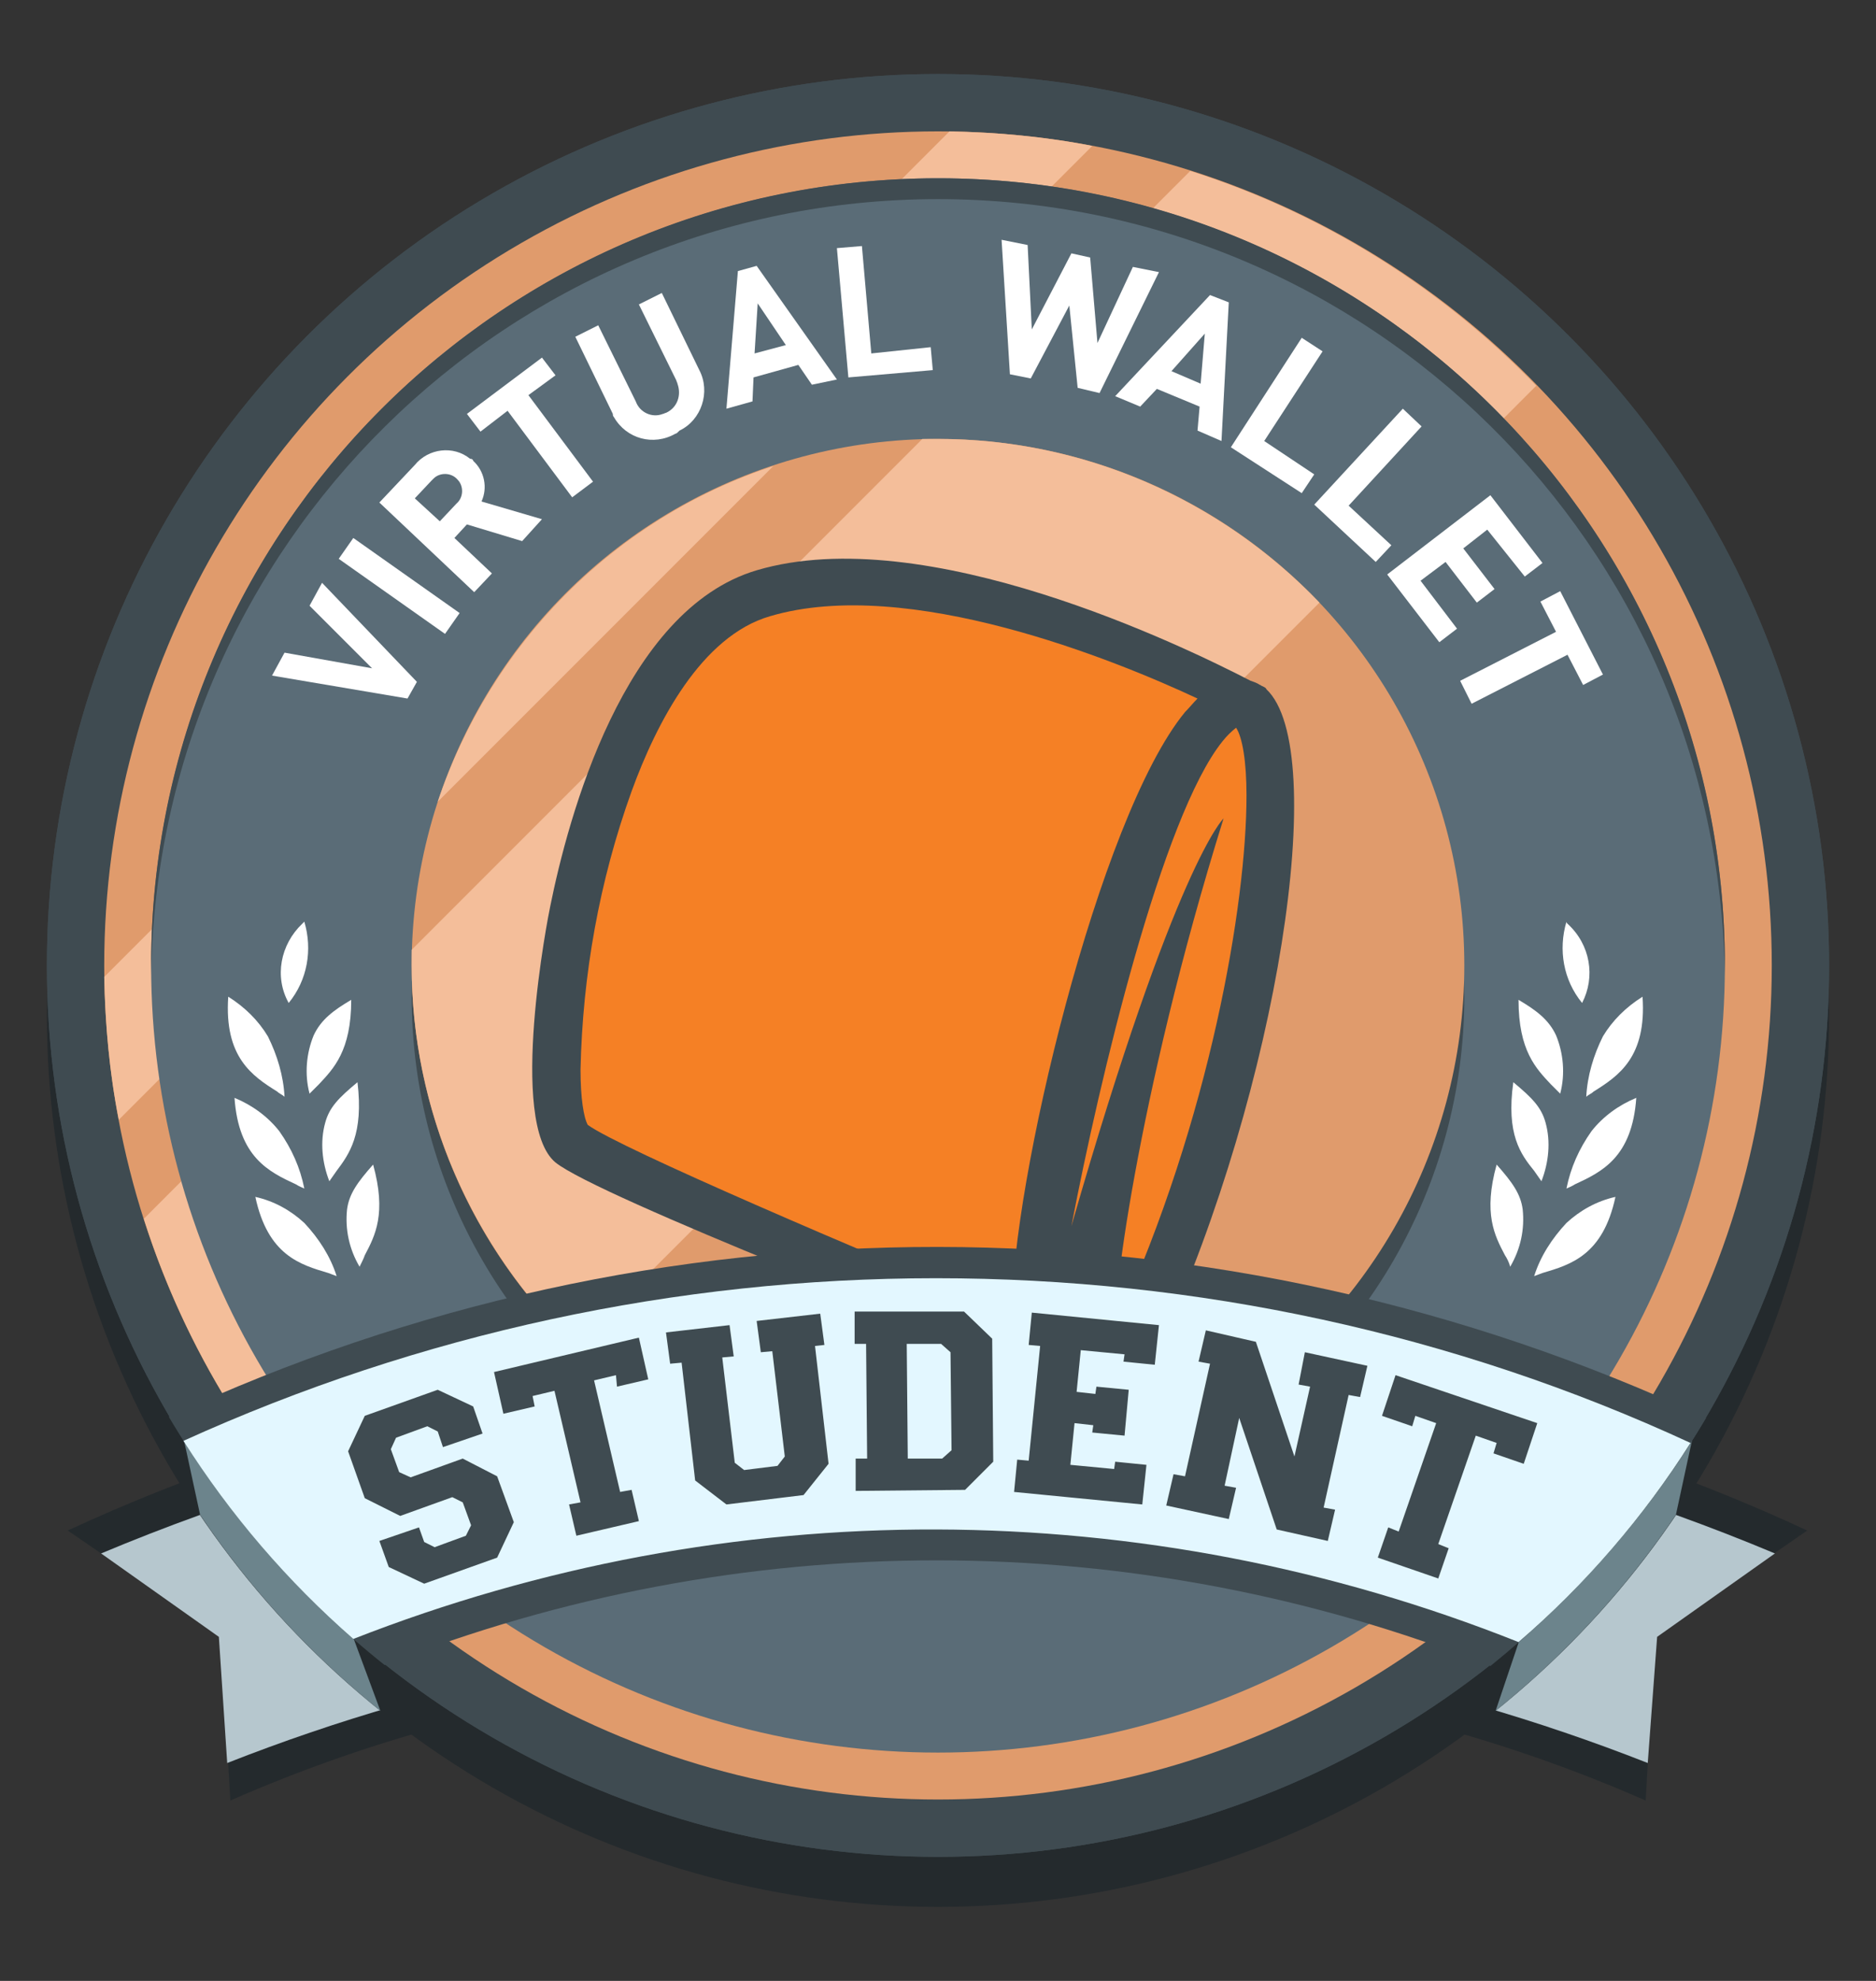
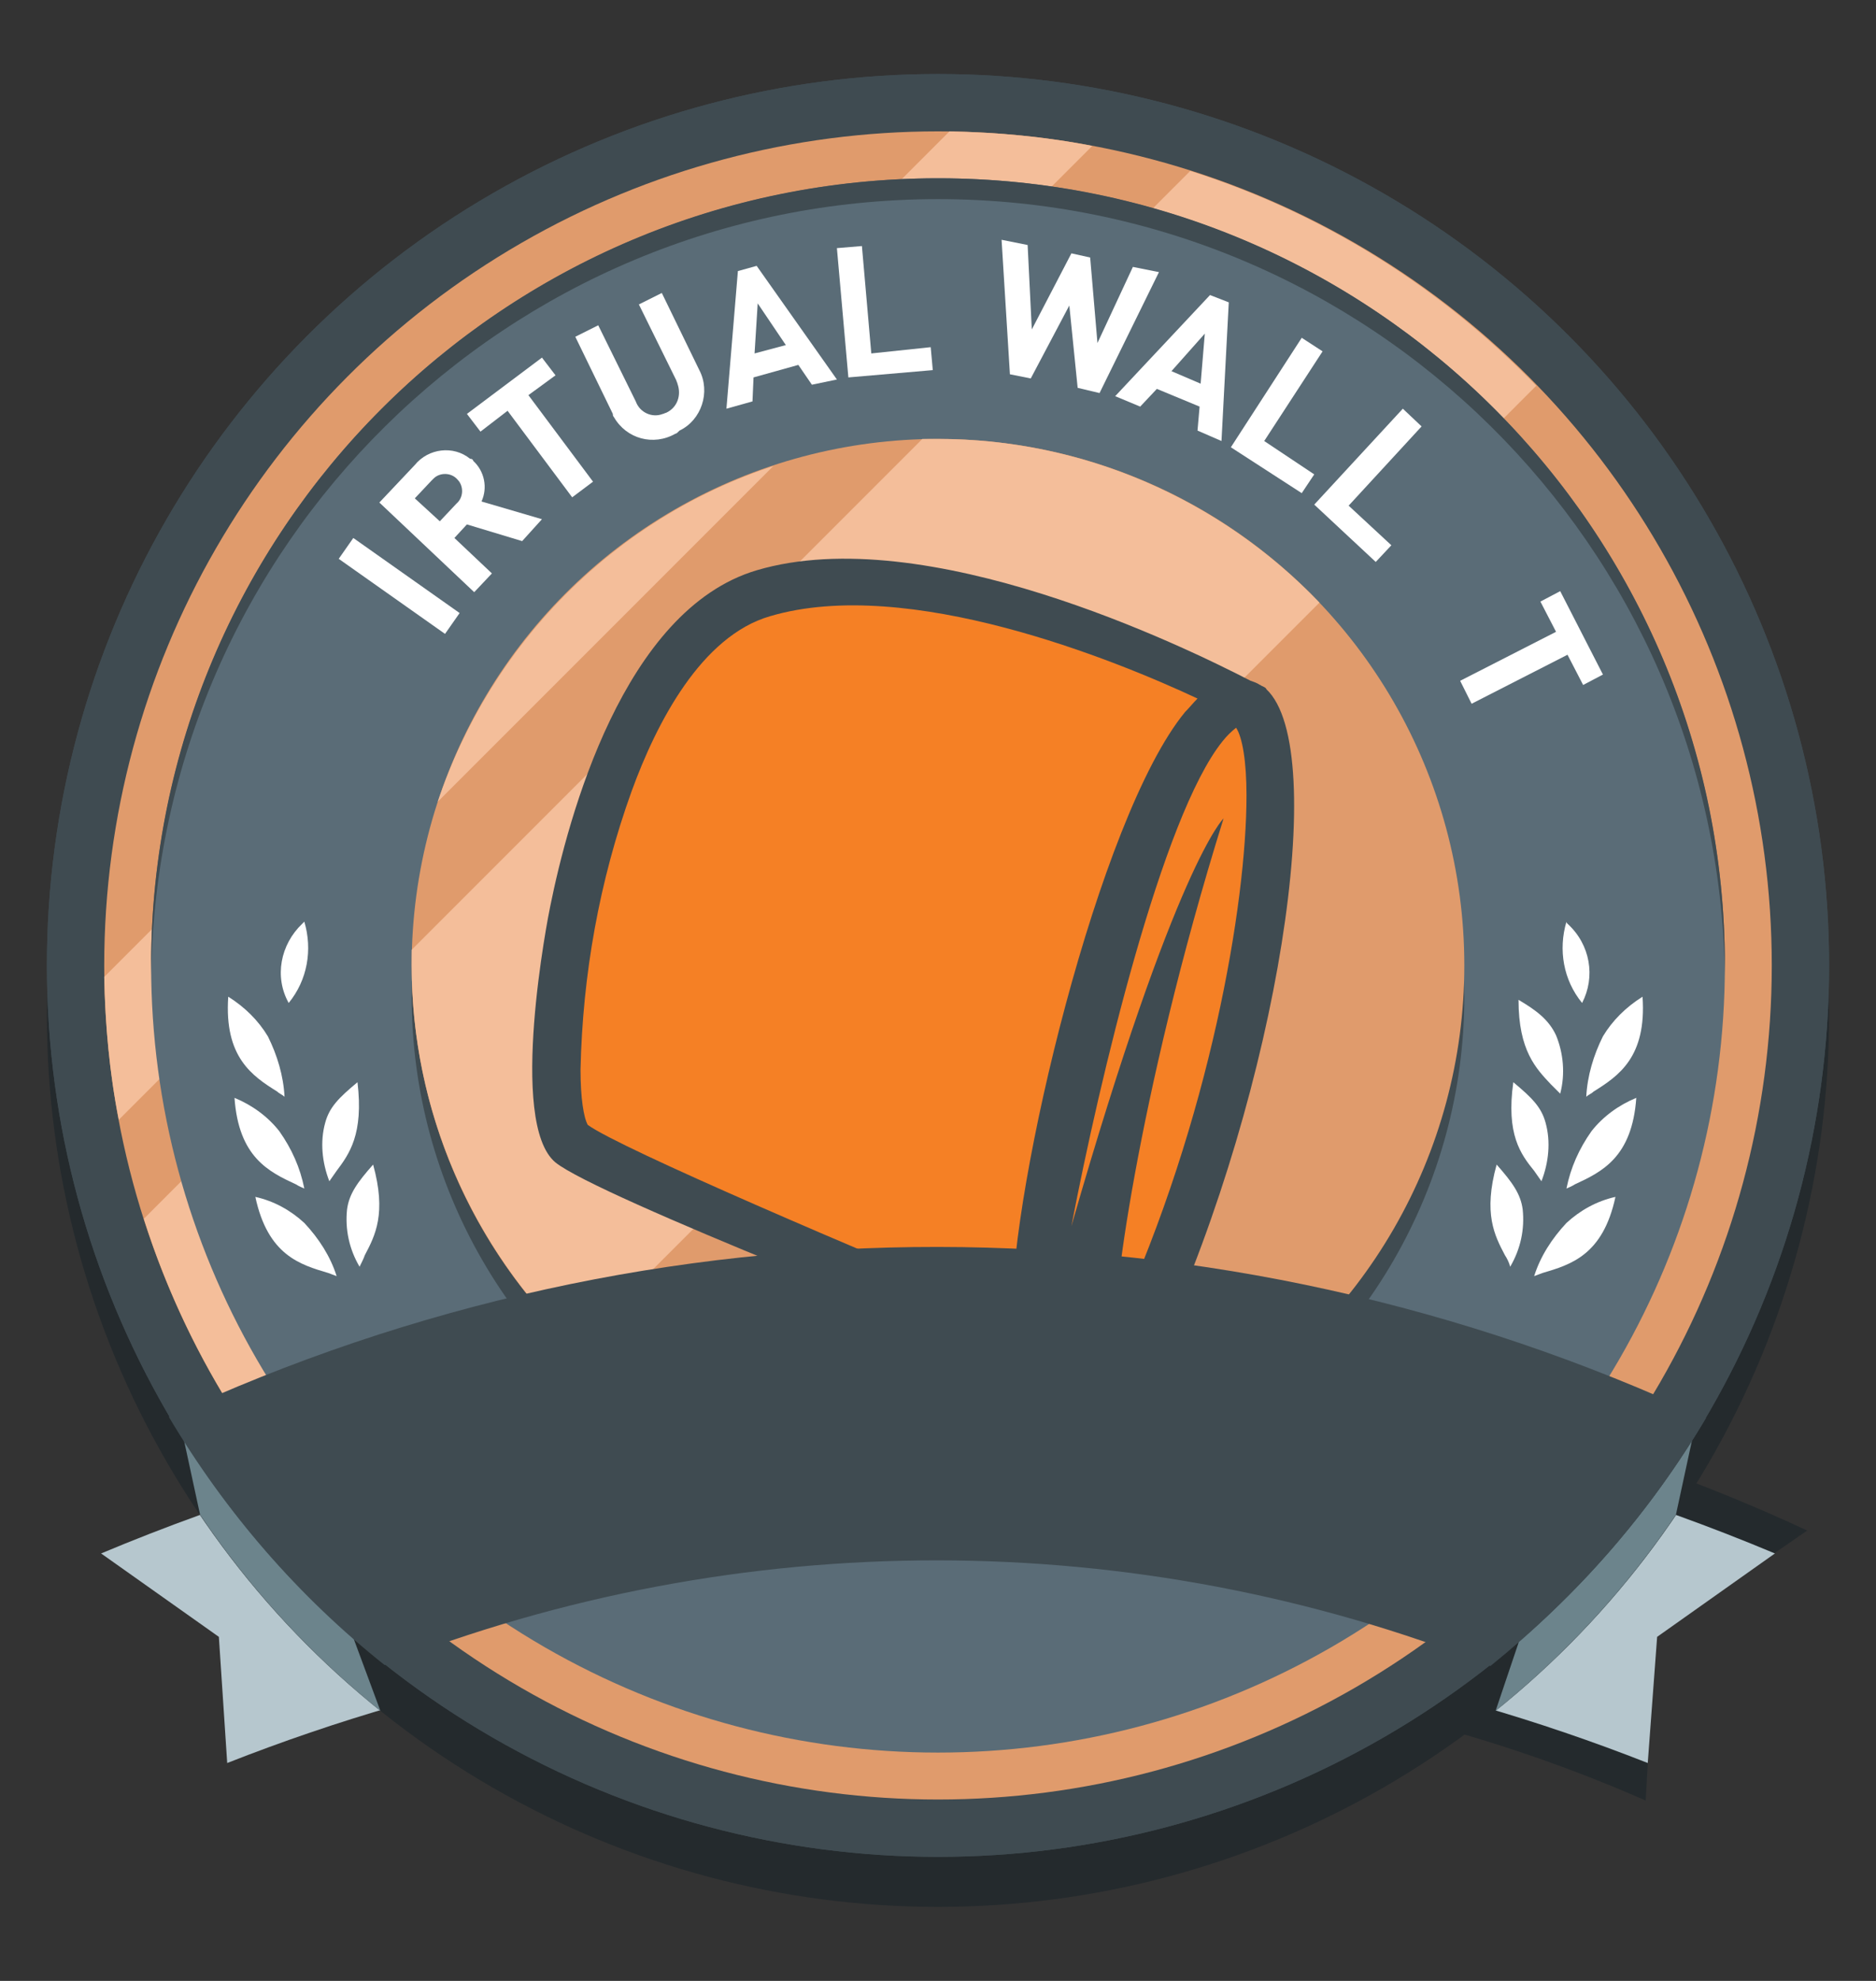
<svg xmlns="http://www.w3.org/2000/svg" version="1.1" id="Layer_1" x="0px" y="0px" width="180px" height="190px" viewBox="0 0 180 190" style="enable-background:new 0 0 180 190;" xml:space="preserve">
  <rect x="0" y="0" width="180" height="190" fill="#333333" stroke="none" />
  <style type="text/css">
	.st0{fill:#242A2D;}
	.st1{fill:#B6C7CE;}
	.st2{fill:#6C848C;}
	.st3{fill:#3F4B51;}
	.st4{fill:#E09B6C;}
	.st5{fill:#F4BE9A;}
	.st6{fill:#5A6C77;}
	.st7{fill:#FFFFFF;}
	.st8{fill:#F58025;}
	.st9{fill:#E3F7FF;}
</style>
  <g>
    <path class="st0" d="M99.9,130.6c-2.7,0-5.3,0.3-8,0.8c-0.6-0.1-1.3-0.3-1.9-0.4v30.5h26.3c14.3,1.6,28.4,5.4,41.6,11.2l0.9-15.8   l14.6-10.1C150.4,136.1,125.3,130.6,99.9,130.6z" />
    <path class="st1" d="M91.9,133.4c-0.6,0-1.3,0-1.9,0v23.2c0.6,0,1.3,0,1.9,0c22.7-0.1,45.1,4.2,66.2,12.5L159,157l11.3-8   C145.5,138.6,118.8,133.4,91.9,133.4z" />
-     <path class="st0" d="M80.1,130.6c2.7,0,5.3,0.3,8,0.8c0.6-0.1,1.3-0.3,1.9-0.4v30.5H63.7c-14.3,1.6-28.4,5.4-41.6,11.2l-0.9-15.8   L6.5,146.8C29.6,136.1,54.7,130.6,80.1,130.6z" />
    <path class="st1" d="M88,133.4c0.6,0,1.3,0,1.9,0v23.2c-0.6,0-1.3,0-1.9,0c-22.7-0.1-45.1,4.2-66.2,12.5L21,157l-11.3-8   C34.5,138.6,61.1,133.4,88,133.4z" />
    <circle class="st0" cx="90" cy="97.4" r="85.5" />
    <path class="st2" d="M162.4,137.9l0.9-5.9l-16.8,23.2l-3,8.9c6.7-5.4,12.5-11.7,17.3-18.8L162.4,137.9z" />
    <path class="st2" d="M17.6,137.9l-0.9-5.9l16.5,23.2l3.3,8.9c-6.7-5.4-12.5-11.7-17.3-18.8L17.6,137.9z" />
    <circle class="st3" cx="90" cy="92.6" r="85.5" />
    <circle class="st3" cx="90" cy="92.6" r="85.5" />
    <circle class="st4" cx="90" cy="92.6" r="80" />
-     <path class="st5" d="M114.2,16.4L13.8,116.9c4,12.6,11.1,24,20.6,33.2L147.4,37C138.2,27.5,126.8,20.4,114.2,16.4z" />
+     <path class="st5" d="M114.2,16.4L13.8,116.9c4,12.6,11.1,24,20.6,33.2L147.4,37C138.2,27.5,126.8,20.4,114.2,16.4" />
    <path class="st5" d="M10,93.7c0.1,4.6,0.5,9.2,1.4,13.7L104.8,14c-4.5-0.9-9.1-1.3-13.7-1.4L10,93.7z" />
    <circle class="st6" cx="90" cy="92.6" r="75.5" />
    <path class="st3" d="M90,19.1c41.3,0,74.9,33.2,75.5,74.5c0-0.3,0-0.7,0-1c0-41.7-33.8-75.5-75.5-75.5S14.5,50.9,14.5,92.6   c0,0.3,0,0.7,0,1C15.1,52.3,48.7,19.1,90,19.1z" />
    <circle class="st3" cx="90" cy="95.6" r="50.5" />
    <circle class="st4" cx="90" cy="92.6" r="50.5" />
-     <path class="st7" d="M39.1,67l-13-2.2l1.2-2.2l8.4,1.5l-6-6l1.2-2.2l9.1,9.5L39.1,67z" />
    <path class="st7" d="M42.7,60.8l-10.2-7.2l1.4-2l10.2,7.2L42.7,60.8z" />
    <path class="st7" d="M45.4,44.2c1.1,1,1.4,2.6,0.8,3.9l5.8,1.7l-1.9,2.1l-5.3-1.6l-1.2,1.3l3.6,3.4l-1.7,1.8l-9.1-8.6l3.4-3.6   c1.3-1.6,3.7-1.9,5.3-0.6C45.3,44,45.4,44.1,45.4,44.2z M42.2,50l1.6-1.7c0.7-0.6,0.7-1.7,0.1-2.3c-0.6-0.7-1.7-0.7-2.3-0.1   c-0.1,0.1-0.1,0.1-0.2,0.2l-1.6,1.7L42.2,50z" />
    <path class="st7" d="M50.7,37.9l6.2,8.3l-2,1.5l-6.2-8.3l-2.6,2l-1.3-1.7l7.2-5.4l1.3,1.7L50.7,37.9z" />
    <path class="st7" d="M64.8,41.6c-2.1,1.2-4.7,0.5-5.9-1.6c-0.1-0.1-0.1-0.2-0.1-0.3l-3.6-7.4l2.2-1.1l3.6,7.3   c0.4,1.1,1.6,1.6,2.6,1.2c0.1,0,0.2-0.1,0.3-0.1c1.1-0.5,1.5-1.7,1.1-2.8c0-0.1-0.1-0.2-0.1-0.3l-3.6-7.3l2.2-1.1l3.6,7.4   c1.1,2.1,0.2,4.8-1.9,5.8C65,41.5,64.9,41.6,64.8,41.6z" />
    <path class="st7" d="M77.9,36.9l-1.3-1.9l-4.3,1.2l-0.1,2.3l-2.5,0.7l1.1-13.2l1.8-0.5l7.7,10.9L77.9,36.9z M75.4,33.1l-2.7-4   l-0.3,4.8L75.4,33.1z" />
    <path class="st7" d="M89.3,33.3l0.2,2.2l-8.1,0.7l-1.1-12.4l2.4-0.2l0.9,10.3L89.3,33.3z" />
    <path class="st7" d="M103.4,37.2l-0.8-7.9l-3.7,7l-2-0.4L96.1,23l2.5,0.5l0.4,8.1l3.8-7.3l1.8,0.4l0.7,8.2l3.4-7.3l2.5,0.5   l-5.7,11.6L103.4,37.2z" />
    <path class="st7" d="M114.9,41.3l0.2-2.3l-4.1-1.7l-1.6,1.7l-2.4-1l9.1-9.7l1.8,0.7l-0.7,13.3L114.9,41.3z M115.2,36.8l0.4-4.8   l-3.2,3.6L115.2,36.8z" />
    <path class="st7" d="M126.1,45.5l-1.2,1.8l-6.8-4.4l6.8-10.5l2,1.3l-5.6,8.6L126.1,45.5z" />
    <path class="st7" d="M133.5,52.3l-1.5,1.6l-5.9-5.5l8.5-9.2l1.8,1.7l-7,7.6L133.5,52.3z" />
-     <path class="st7" d="M142.7,50.8l-2.3,1.8l3,3.9l-1.7,1.3l-3-3.9l-2.4,1.8l3.5,4.6l-1.7,1.3l-5-6.5l9.9-7.6l5,6.5l-1.7,1.3   L142.7,50.8z" />
    <path class="st7" d="M150.4,62.8l-9.2,4.7l-1.1-2.2l9.2-4.7l-1.5-2.9l1.9-1l4.1,8l-1.9,1L150.4,62.8z" />
    <path class="st5" d="M74.2,44.7c-15.2,5-27.1,17-32.2,32.2L74.2,44.7z" />
    <path class="st5" d="M90,42.1c-0.5,0-1,0-1.5,0L39.5,91.1c0,0.5,0,1,0,1.5c0,13.8,5.7,27,15.7,36.6l71.4-71.4   C117,47.8,103.8,42.1,90,42.1z" />
    <path class="st8" d="M117.5,66.5c0,0-28.5-10.8-29.5-10.8H74.2l-8.8,4.9l-6.9,11.8l-3.9,12.8l-1,16.7v5.9l3.9,2.9   c0,0,30.5,12.8,30.5,13.8s6.9,3.9,7.9,3.9s5.9-2.9,5.9-2.9l2,2.9h2.9l3.9-5.9c0,0,7.9-23.6,7.9-24.6s2.9-21.6,2.9-21.6l-1-6.9   L117.5,66.5z" />
    <path class="st3" d="M121.5,66.1L121.5,66.1c0-0.1-0.2-0.2-0.4-0.3c-0.1,0-0.1-0.1-0.2-0.1c-0.3-0.2-0.6-0.3-0.9-0.4   c-6.4-3.3-31.2-15.4-47.4-10.6c-12.8,3.8-18.1,23.8-19.8,32.2c-0.2,0.9-4.1,20.8,0.5,24.6c4.1,3.3,38.9,16.8,45.6,19.4   c0,0,0.1,0,0.1,0c0.3,0.1,0.5,0.2,0.7,0.3l0-0.1c0.3,0,0.6,0,0.9,0c0.5-0.1,0.9-0.3,1.8-2.1c1.4,1.4,3.4,2.9,5.5,2.7   c1.6-0.2,2.9-1.3,3.5-2.8C122.6,104.4,127.7,71.9,121.5,66.1z M97.1,126c-14.5-6-37.5-15.8-40.7-18.1c-0.4-0.7-0.7-2.6-0.7-5.3   c0.2-9.1,1.8-18.1,4.9-26.7c2.4-6.6,6.7-14.9,13.3-16.8c13.2-3.9,33.1,4.2,41,7.9c-0.4,0.4-0.8,0.9-1.2,1.3   C105.4,78.4,97,113.8,97.1,126z M107.2,126.8c-0.7-0.3,1.8-21.4,10.2-48.3c0,0-4.6,4.3-14.6,39.1c2.7-14.1,8.7-39.3,14.5-46.5   c0.4-0.5,0.8-0.9,1.3-1.3c0.6,0.9,1,3.2,1,6.5C119.6,86.7,116.1,107.3,107.2,126.8z" />
    <path class="st3" d="M163.7,136C117,114.2,63,114.1,16.2,135.9c5.4,9.1,12.4,17.2,20.7,23.8c34.1-13.4,72-13.4,106.1,0.1   C151.3,153.1,158.3,145.1,163.7,136z" />
-     <path class="st9" d="M89.8,122.6c-24.9,0-49.5,5.3-72.2,15.6c4.5,7.1,10,13.5,16.3,19c36-14.1,75.9-14,111.8,0.3   c6.4-5.5,12-12,16.5-19.1C139.5,127.9,114.8,122.6,89.8,122.6z" />
    <path class="st7" d="M144.9,121.5c1-1.7,1.4-3.6,1.2-5.5c-0.2-1.5-1-2.6-2.5-4.3c-1.3,4.7-0.2,6.8,0.8,8.7   C144.6,120.7,144.8,121.1,144.9,121.5z" />
    <path class="st7" d="M147.2,112.3c0.2,0.3,0.5,0.7,0.7,1c0.7-1.8,0.9-3.8,0.4-5.6c-0.4-1.5-1.3-2.4-3.1-3.9   C144.5,108.8,145.9,110.7,147.2,112.3z" />
    <path class="st7" d="M145.7,95.9c0,4.9,1.7,6.6,3.1,8.1l0,0c0.3,0.3,0.6,0.6,0.9,0.9c0.5-1.9,0.3-3.9-0.4-5.6   C148.6,97.8,147.4,96.9,145.7,95.9z" />
    <path class="st7" d="M152.7,108.5c-1.2,1.7-2,3.5-2.4,5.5c0.2-0.1,0.5-0.2,0.8-0.4c2.6-1.2,5.5-2.6,5.9-8.3   C155.3,106,153.8,107.1,152.7,108.5z" />
    <path class="st7" d="M155,114.8c-1.8,0.4-3.4,1.3-4.7,2.5c-1.4,1.5-2.5,3.2-3.1,5.1c0.3-0.1,0.5-0.2,0.8-0.3   C150.7,121.3,153.8,120.4,155,114.8z" />
    <path class="st7" d="M153.8,99.4c-0.9,1.8-1.5,3.8-1.6,5.8c0.2-0.2,0.5-0.3,0.7-0.5c2.4-1.5,5.1-3.3,4.7-9.1   C156,96.6,154.7,97.9,153.8,99.4z" />
    <path class="st7" d="M150.4,88.6c-0.1-0.1-0.1-0.1-0.1-0.2c-0.8,2.7-0.3,5.6,1.5,7.8C153.1,93.7,152.6,90.6,150.4,88.6z" />
    <path class="st7" d="M34.5,121.5c-1-1.7-1.4-3.6-1.2-5.5c0.2-1.5,1-2.6,2.5-4.3c1.3,4.7,0.2,6.8-0.8,8.7   C34.9,120.7,34.7,121.1,34.5,121.5z" />
    <path class="st7" d="M32.3,112.3c-0.2,0.3-0.5,0.7-0.7,1c-0.7-1.8-0.9-3.8-0.4-5.6c0.4-1.5,1.3-2.4,3.1-3.9   C34.9,108.8,33.5,110.7,32.3,112.3z" />
-     <path class="st7" d="M33.7,95.9c0,4.9-1.7,6.6-3.1,8.1l0,0c-0.3,0.3-0.6,0.6-0.9,0.9c-0.5-1.9-0.3-3.9,0.4-5.6   C30.8,97.8,32,96.9,33.7,95.9z" />
    <path class="st7" d="M26.8,108.5c1.2,1.7,2,3.5,2.4,5.5c-0.2-0.1-0.5-0.2-0.8-0.4c-2.6-1.2-5.5-2.6-5.9-8.3   C24.2,106,25.7,107.1,26.8,108.5z" />
    <path class="st7" d="M24.5,114.8c1.8,0.4,3.4,1.3,4.7,2.5c1.4,1.5,2.5,3.2,3.1,5.1c-0.3-0.1-0.5-0.2-0.8-0.3   C28.8,121.3,25.7,120.4,24.5,114.8z" />
    <path class="st7" d="M25.7,99.4c0.9,1.8,1.5,3.8,1.6,5.8c-0.2-0.2-0.5-0.3-0.7-0.5c-2.4-1.5-5.1-3.3-4.7-9.1   C23.5,96.6,24.8,97.9,25.7,99.4z" />
    <path class="st7" d="M29,88.6c0.1-0.1,0.1-0.1,0.2-0.2c0.8,2.7,0.3,5.6-1.5,7.8C26.3,93.7,26.9,90.6,29,88.6z" />
    <path class="st3" d="M79.1,129l-0.4-3l-6.1,0.7l0.4,3l1.1-0.1l1.2,10.1l-0.7,0.9l-3.2,0.4l-0.9-0.7l-1.2-10.1l1.1-0.1l-0.4-3   l-6.1,0.7l0.4,3l1.1-0.1l1.3,11.3l3,2.3l7.4-0.9l2.4-3l-1.3-11.3L79.1,129z M44.4,139.9l-5,1.8l-1.1-0.5l-0.8-2.2l0.5-1.1l3-1.1   l1,0.5l0.5,1.5l3.8-1.3l-0.9-2.6l-3.4-1.6l-7,2.5l-1.6,3.4l1.6,4.5l3.4,1.7l5-1.8l1,0.5l0.8,2.2l-0.5,1l-3,1.1l-1-0.5l-0.5-1.4   l-3.8,1.3l0.9,2.5l3.4,1.6l7-2.5l1.6-3.4l-1.6-4.4L44.4,139.9z M59.2,133l3-0.7l-0.9-4l-13.9,3.3l0.9,4l3-0.7l-0.2-1l2.1-0.5   l2.5,10.7l-1.1,0.2l0.7,3l6-1.4l-0.7-3l-1.1,0.2l-2.5-10.7l2.1-0.5L59.2,133z M124.6,132.8l1.1,0.2l-1.5,6.7l-3.7-11l-4.8-1.1   l-0.7,3l1.1,0.2l-2.4,10.8l-1.1-0.2l-0.7,3l6,1.3l0.7-3l-1.1-0.2l1.4-6.5l3.6,10.7l4.9,1.1l0.7-3l-1.1-0.2l2.4-10.8l1.1,0.2l0.7-3   l-6-1.3L124.6,132.8z M133.9,131.9l-1.3,3.9l2.9,1l0.3-1l2,0.7l-3.6,10.4l-1-0.4l-1,2.9l5.8,2l1-2.9l-1-0.4l3.6-10.4l2,0.7l-0.3,1   l2.9,1l1.3-3.9L133.9,131.9z M98.7,129l1.1,0.1l-1.1,11l-1.1-0.1l-0.3,3.1l12.3,1.2l0.4-3.8l-3-0.3l-0.1,0.7l-4.2-0.4l0.4-4   l1.8,0.2l-0.1,0.7l3.1,0.3l0.4-4.4l-3.1-0.3l-0.1,0.7l-1.8-0.2l0.4-4l4.2,0.4l-0.1,0.7l3,0.3l0.4-3.8L99,125.9L98.7,129z    M92.5,125.8L82,125.8l0,3.1l1.1,0l0.1,11l-1.1,0l0,3.1l10.5-0.1l2.7-2.7l-0.1-11.8L92.5,125.8z M90.4,139.9l-3.3,0l-0.1-11l3.3,0   l0.9,0.8l0.1,9.4L90.4,139.9z" />
  </g>
</svg>